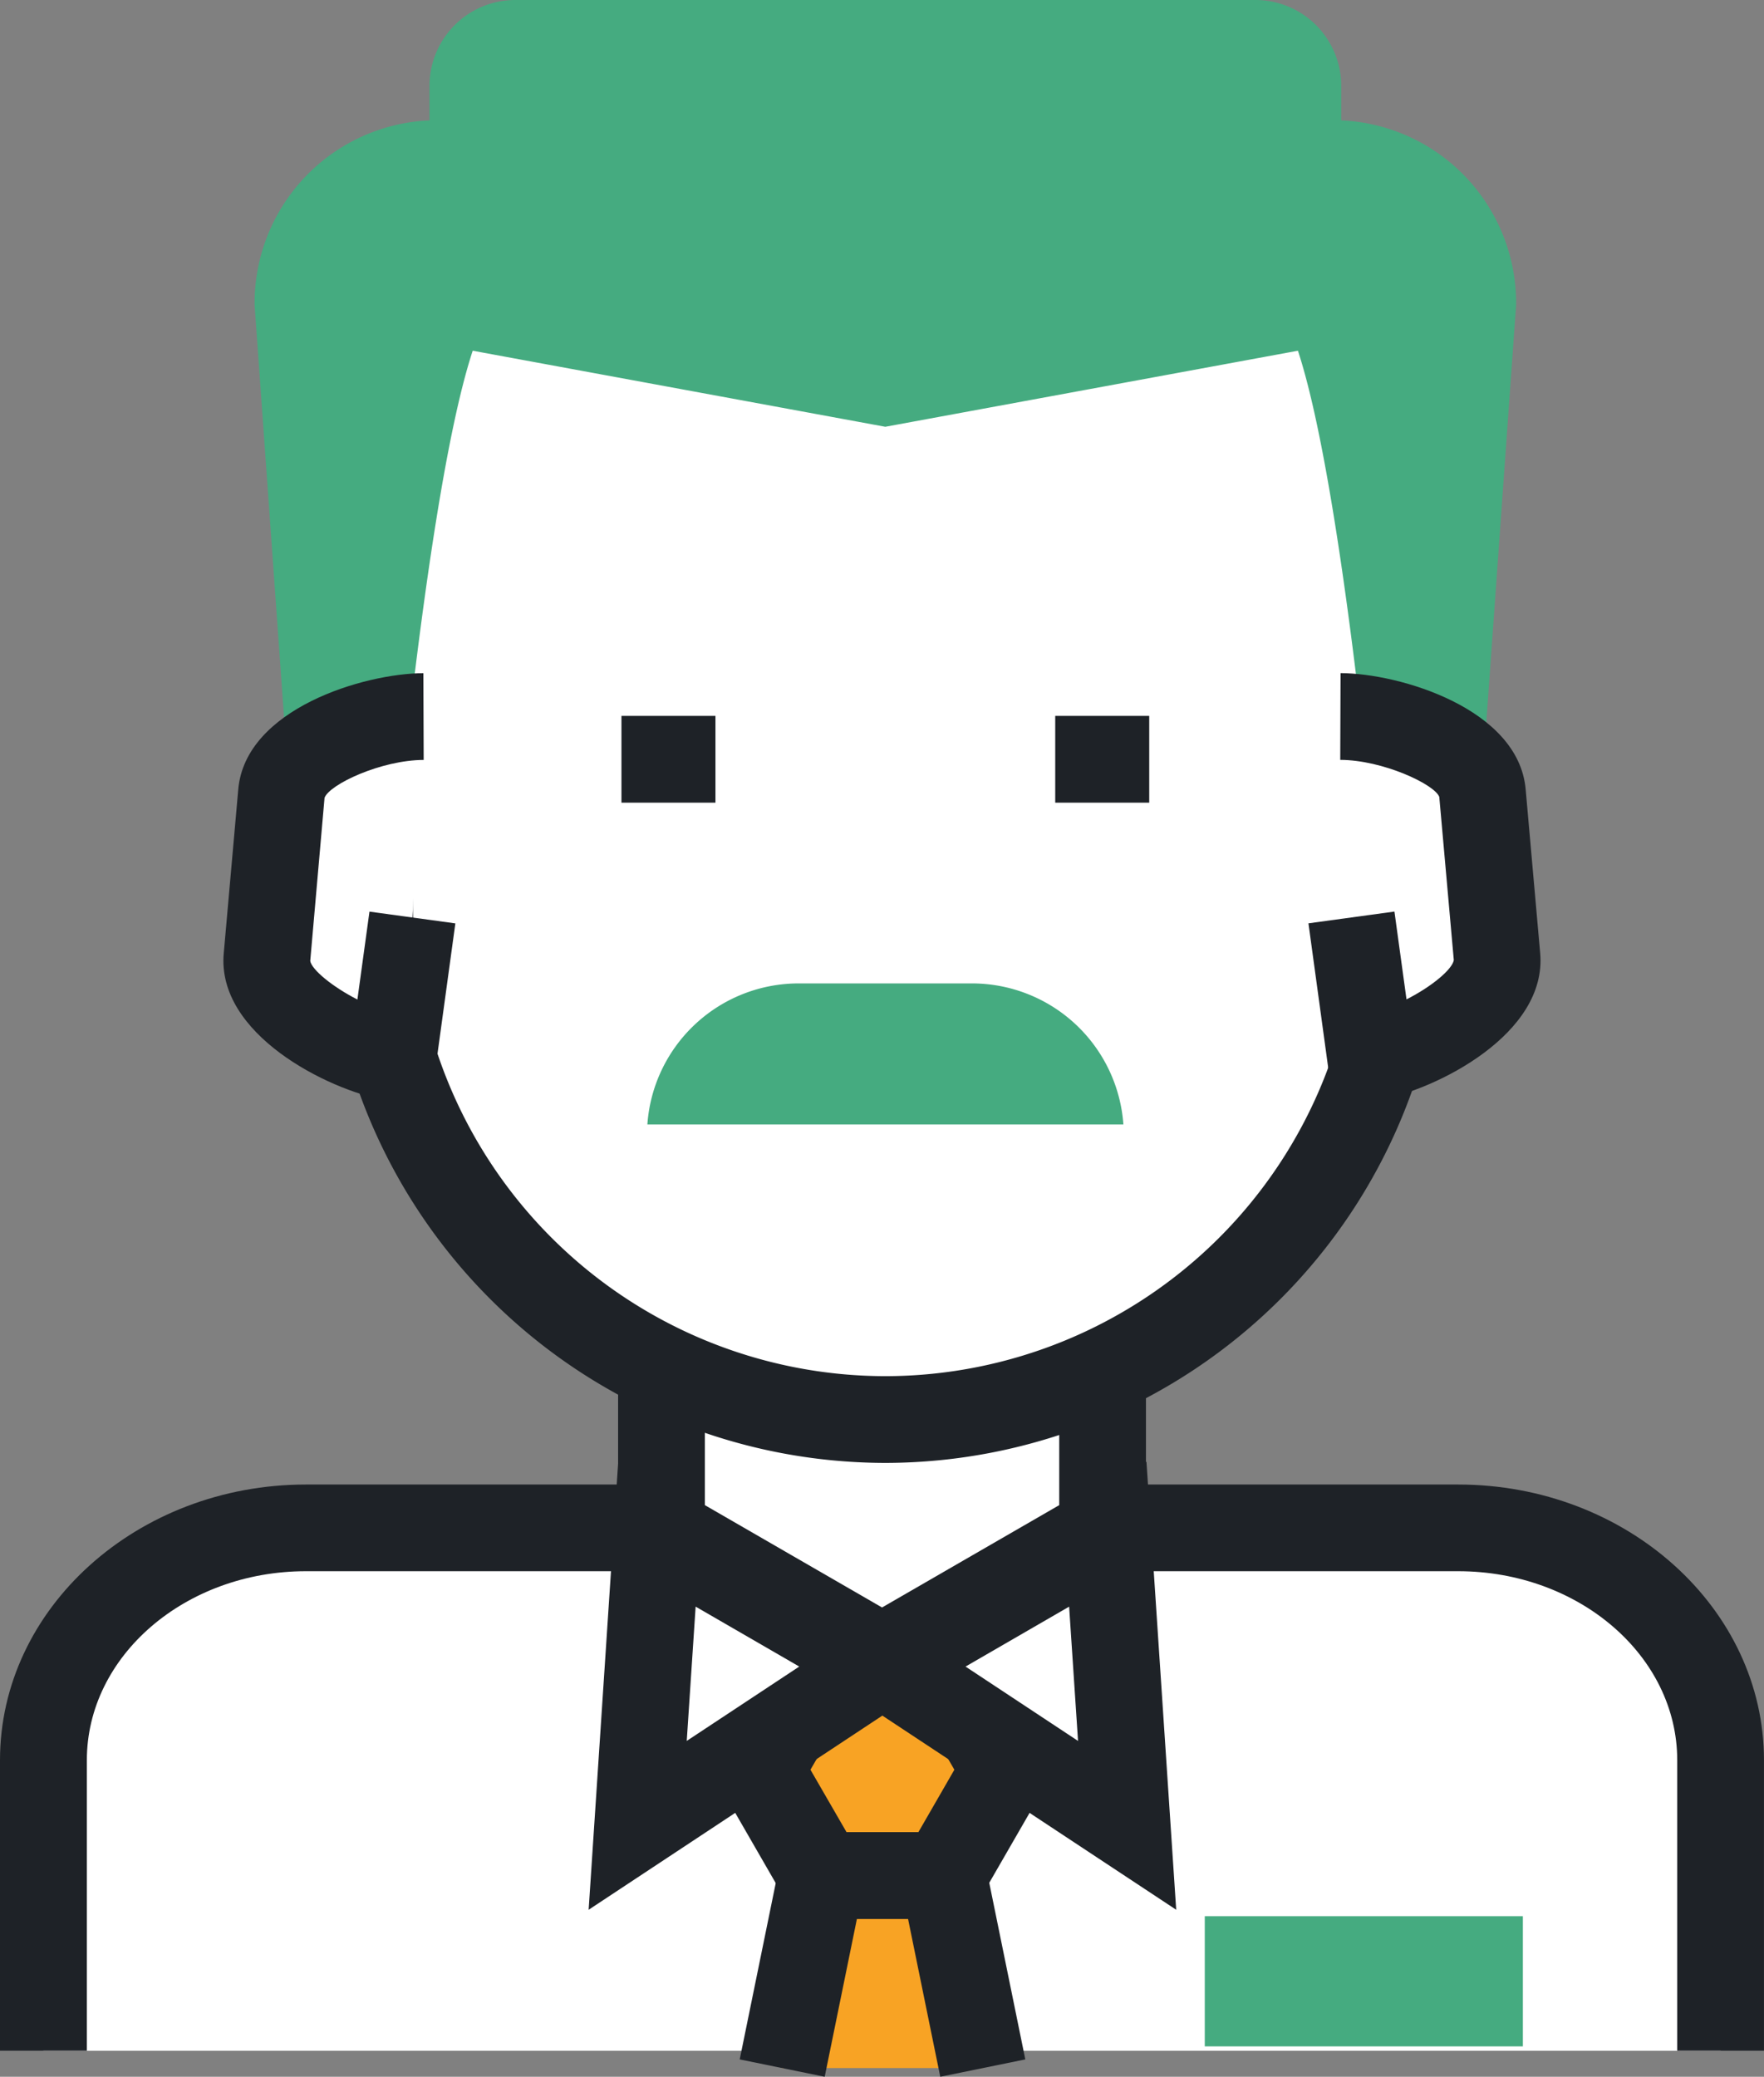
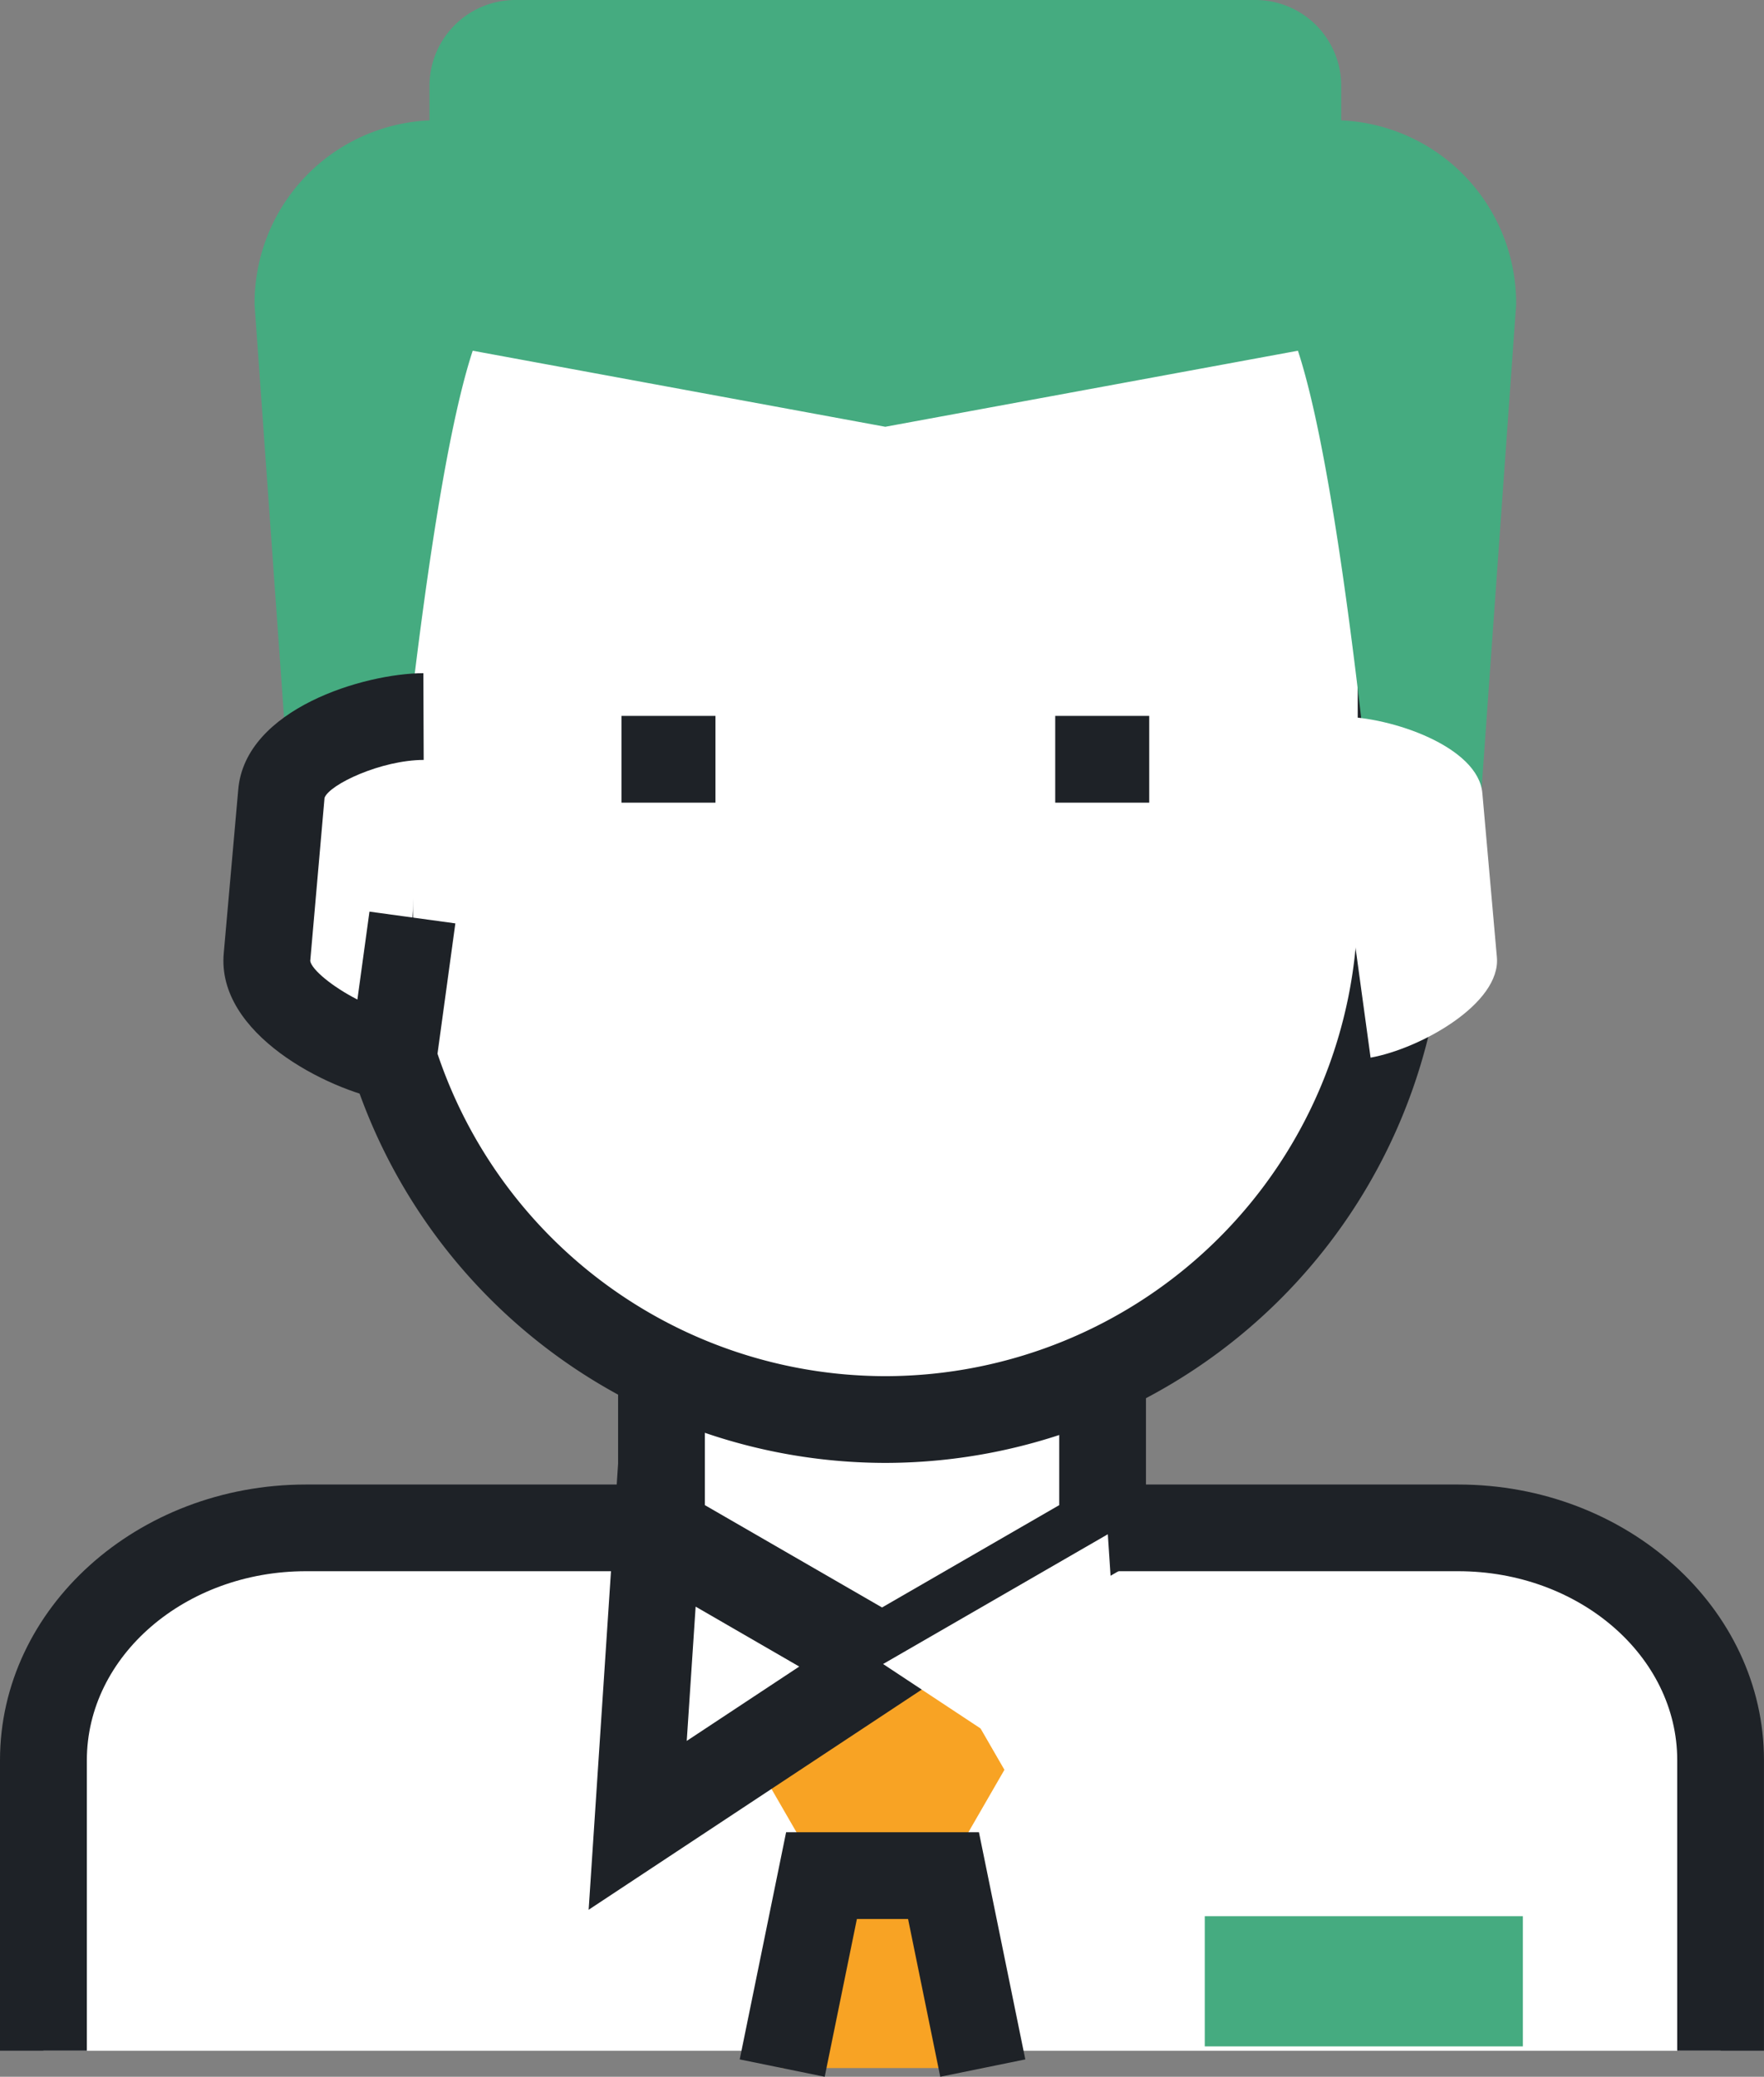
<svg xmlns="http://www.w3.org/2000/svg" width="87.678" height="103.203" viewBox="0 0 87.678 103.203">
  <rect x="0" y="0" width="87.678" height="103.203" fill="#808080" stroke="none" />
  <g id="组_892" data-name="组 892" transform="translate(0)">
    <g id="组_431" data-name="组 431" transform="translate(0 73.768)">
      <path id="路径_6748" data-name="路径 6748" d="M866.462-160.671v-14.436c0-6.378,5.845-11.548,13.051-11.548h57.271c7.205,0,13.045,5.171,13.045,11.548v14.436" transform="translate(-864.306 188.812)" fill="#fff" />
      <path id="路径_6749" data-name="路径 6749" d="M953.73-158.925h-4.312v-14.436c0-5.181-4.886-9.392-10.889-9.392H881.259c-6,0-10.889,4.211-10.889,9.392v14.436h-4.317v-14.436c0-7.558,6.826-13.7,15.207-13.7H938.53c8.38,0,15.2,6.146,15.2,13.7Z" transform="translate(-866.053 187.065)" fill="#1e2227" />
    </g>
    <g id="组_432" data-name="组 432" transform="translate(30.723 49.95)">
      <path id="路径_6750" data-name="路径 6750" d="M894.216-167.238l-10.963,6.33-10.963-6.33v-23.937h21.926Z" transform="translate(-870.136 193.33)" fill="#fff" />
      <path id="路径_6751" data-name="路径 6751" d="M885-156.671l-13.119-7.574v-27.339h26.237v27.339Zm-8.807-10.067L885-161.652l8.807-5.086v-20.535H876.193Z" transform="translate(-871.882 191.584)" fill="#1e2227" />
    </g>
    <g id="组_433" data-name="组 433" transform="translate(16.213 7.368)">
      <path id="路径_6752" data-name="路径 6752" d="M920.81-163.874a25.635,25.635,0,0,1-25.636,25.637h0a25.638,25.638,0,0,1-25.637-25.637v-22.269c0-14.157,11.479-13.092,25.637-13.092h0c14.162,0,25.636-1.065,25.636,13.092Z" transform="translate(-867.382 201.412)" fill="#fff" />
      <path id="路径_6753" data-name="路径 6753" d="M896.92-134.333a27.823,27.823,0,0,1-27.792-27.792v-22.269c0-15.269,12.428-15.269,22.41-15.269.854,0,1.729.005,2.62.011,1.813.011,3.71.011,5.523,0,.89-.005,1.766-.011,2.625-.011,9.983,0,22.406,0,22.406,15.269v22.269A27.821,27.821,0,0,1,896.92-134.333Zm-5.381-61.019c-12.3,0-18.1,1.086-18.1,10.958v22.269a23.507,23.507,0,0,0,23.48,23.481A23.5,23.5,0,0,0,920.4-162.125v-22.269c0-9.872-5.8-10.958-18.095-10.958-.854,0-1.718.005-2.6.01-1.834.011-3.742.011-5.576,0C893.258-195.346,892.388-195.352,891.539-195.352Z" transform="translate(-869.129 199.663)" fill="#1e2227" />
    </g>
    <g id="组_436" data-name="组 436" transform="translate(30.889 35.576)">
      <g id="组_434" data-name="组 434">
        <rect id="矩形_202" data-name="矩形 202" width="4.672" height="4.312" fill="#1e2227" />
      </g>
      <g id="组_435" data-name="组 435" transform="translate(21.56)">
        <rect id="矩形_203" data-name="矩形 203" width="4.672" height="4.312" fill="#1e2227" />
      </g>
    </g>
-     <path id="路径_6754" data-name="路径 6754" d="M895.817-184.779a7.546,7.546,0,0,0-7.521-7.01h-8.623a7.538,7.538,0,0,0-7.516,7.01Z" transform="translate(-839.98 240.659)" fill="#45ab80" />
    <path id="路径_6755" data-name="路径 6755" d="M922.462-195.079v-1.671a4.266,4.266,0,0,0-4.216-4.311H881.362a4.27,4.27,0,0,0-4.216,4.311v1.671a9.092,9.092,0,0,0-8.692,9.176l2.155,30.185,4.164,4.311s1.908-24.282,4.522-32.225l20.507,3.779,20.509-3.779c2.614,7.943,4.522,32.225,4.522,32.225L929-155.717l2.156-30.185A9.091,9.091,0,0,0,922.462-195.079Z" transform="translate(-855.799 201.061)" fill="#45ab80" />
    <g id="组_437" data-name="组 437" transform="translate(11.105 33.453)">
      <path id="路径_6756" data-name="路径 6756" d="M876.361-194.305c-2.556.011-6.858,1.507-7.063,3.805l-.722,8.154c-.206,2.293,3.763,4.533,6.277,4.991l.954-6.963" transform="translate(-866.414 196.461)" fill="#fff" />
      <path id="路径_6757" data-name="路径 6757" d="M878.428-173.083l-2.214-.406c-2.888-.527-8.4-3.294-8.038-7.305l.722-8.149c.353-4.006,6.261-5.761,9.2-5.771l.016,4.311c-2.108.005-4.68,1.212-4.928,1.882l-.711,8.112c.078.427,1.085,1.27,2.344,1.913l.6-4.369,4.269.585Z" transform="translate(-868.16 194.714)" fill="#1e2227" />
    </g>
    <g id="组_438" data-name="组 438" transform="translate(65.035 33.453)">
      <path id="路径_6758" data-name="路径 6758" d="M878.693-194.305c2.556.011,6.857,1.507,7.058,3.805l.722,8.154c.205,2.293-3.764,4.533-6.277,4.991l-.954-6.963" transform="translate(-877.107 196.461)" fill="#fff" />
-       <path id="路径_6759" data-name="路径 6759" d="M879.651-173.083l-1.259-9.2,4.274-.585.6,4.364c1.266-.643,2.272-1.492,2.351-1.95l-.722-8.112c-.237-.627-2.814-1.834-4.923-1.84l.016-4.311c2.936.01,8.844,1.766,9.2,5.771l.722,8.149c.353,4.011-5.149,6.778-8.037,7.305Z" transform="translate(-878.392 194.714)" fill="#1e2227" />
    </g>
    <g id="组_439" data-name="组 439" transform="translate(35.308 80.541)">
      <path id="路径_6760" data-name="路径 6760" d="M876.256-174.867l-3.032-5.252,3.032-5.252h6.063l3.032,5.252-3.032,5.252Z" transform="translate(-870.735 187.527)" fill="#f8a324" />
-       <path id="路径_6761" data-name="路径 6761" d="M885.58-170.964h-8.554l-4.274-7.411,4.274-7.405h8.554l4.275,7.405Zm-6.061-4.312h3.574l1.787-3.1-1.787-3.094h-3.574l-1.792,3.094Z" transform="translate(-872.752 185.78)" fill="#1e2227" />
    </g>
    <g id="组_440" data-name="组 440" transform="translate(36.763 91.051)">
      <path id="路径_6762" data-name="路径 6762" d="M873.429-173.813l1.954-9.564h6.064l1.953,9.564" transform="translate(-871.316 185.533)" fill="#f8a324" />
      <path id="路径_6763" data-name="路径 6763" d="M883-171.634l-1.6-7.84h-2.544l-1.6,7.84-4.224-.863,2.306-11.289h9.584l2.305,11.289Z" transform="translate(-873.028 183.786)" fill="#1e2227" />
    </g>
    <g id="组_443" data-name="组 443" transform="translate(29.263 72.64)">
      <g id="组_441" data-name="组 441">
        <path id="路径_6764" data-name="路径 6764" d="M872.067-172.13l12.128-8.016-11.169-6.45Z" transform="translate(-869.63 190.197)" fill="#fff" />
        <path id="路径_6765" data-name="路径 6765" d="M871.6-165.015l1.47-22.264,17.193,9.93Zm5.318-15.064-.442,6.673,5.592-3.695Z" transform="translate(-871.605 187.279)" fill="#1e2227" />
      </g>
      <g id="组_442" data-name="组 442" transform="translate(10.531)">
        <path id="路径_6766" data-name="路径 6766" d="M886.508-172.13l-12.128-8.017,11.17-6.449Z" transform="translate(-870.281 190.199)" fill="#fff" />
-         <path id="路径_6767" data-name="路径 6767" d="M892.271-165.015,873.6-177.349l17.193-9.93ZM881.8-177.1l5.592,3.695-.443-6.673Z" transform="translate(-873.603 187.279)" fill="#1e2227" />
      </g>
    </g>
    <rect id="矩形_204" data-name="矩形 204" width="15.811" height="6.468" transform="translate(59.882 95.225)" fill="#45ab80" />
  </g>
</svg>